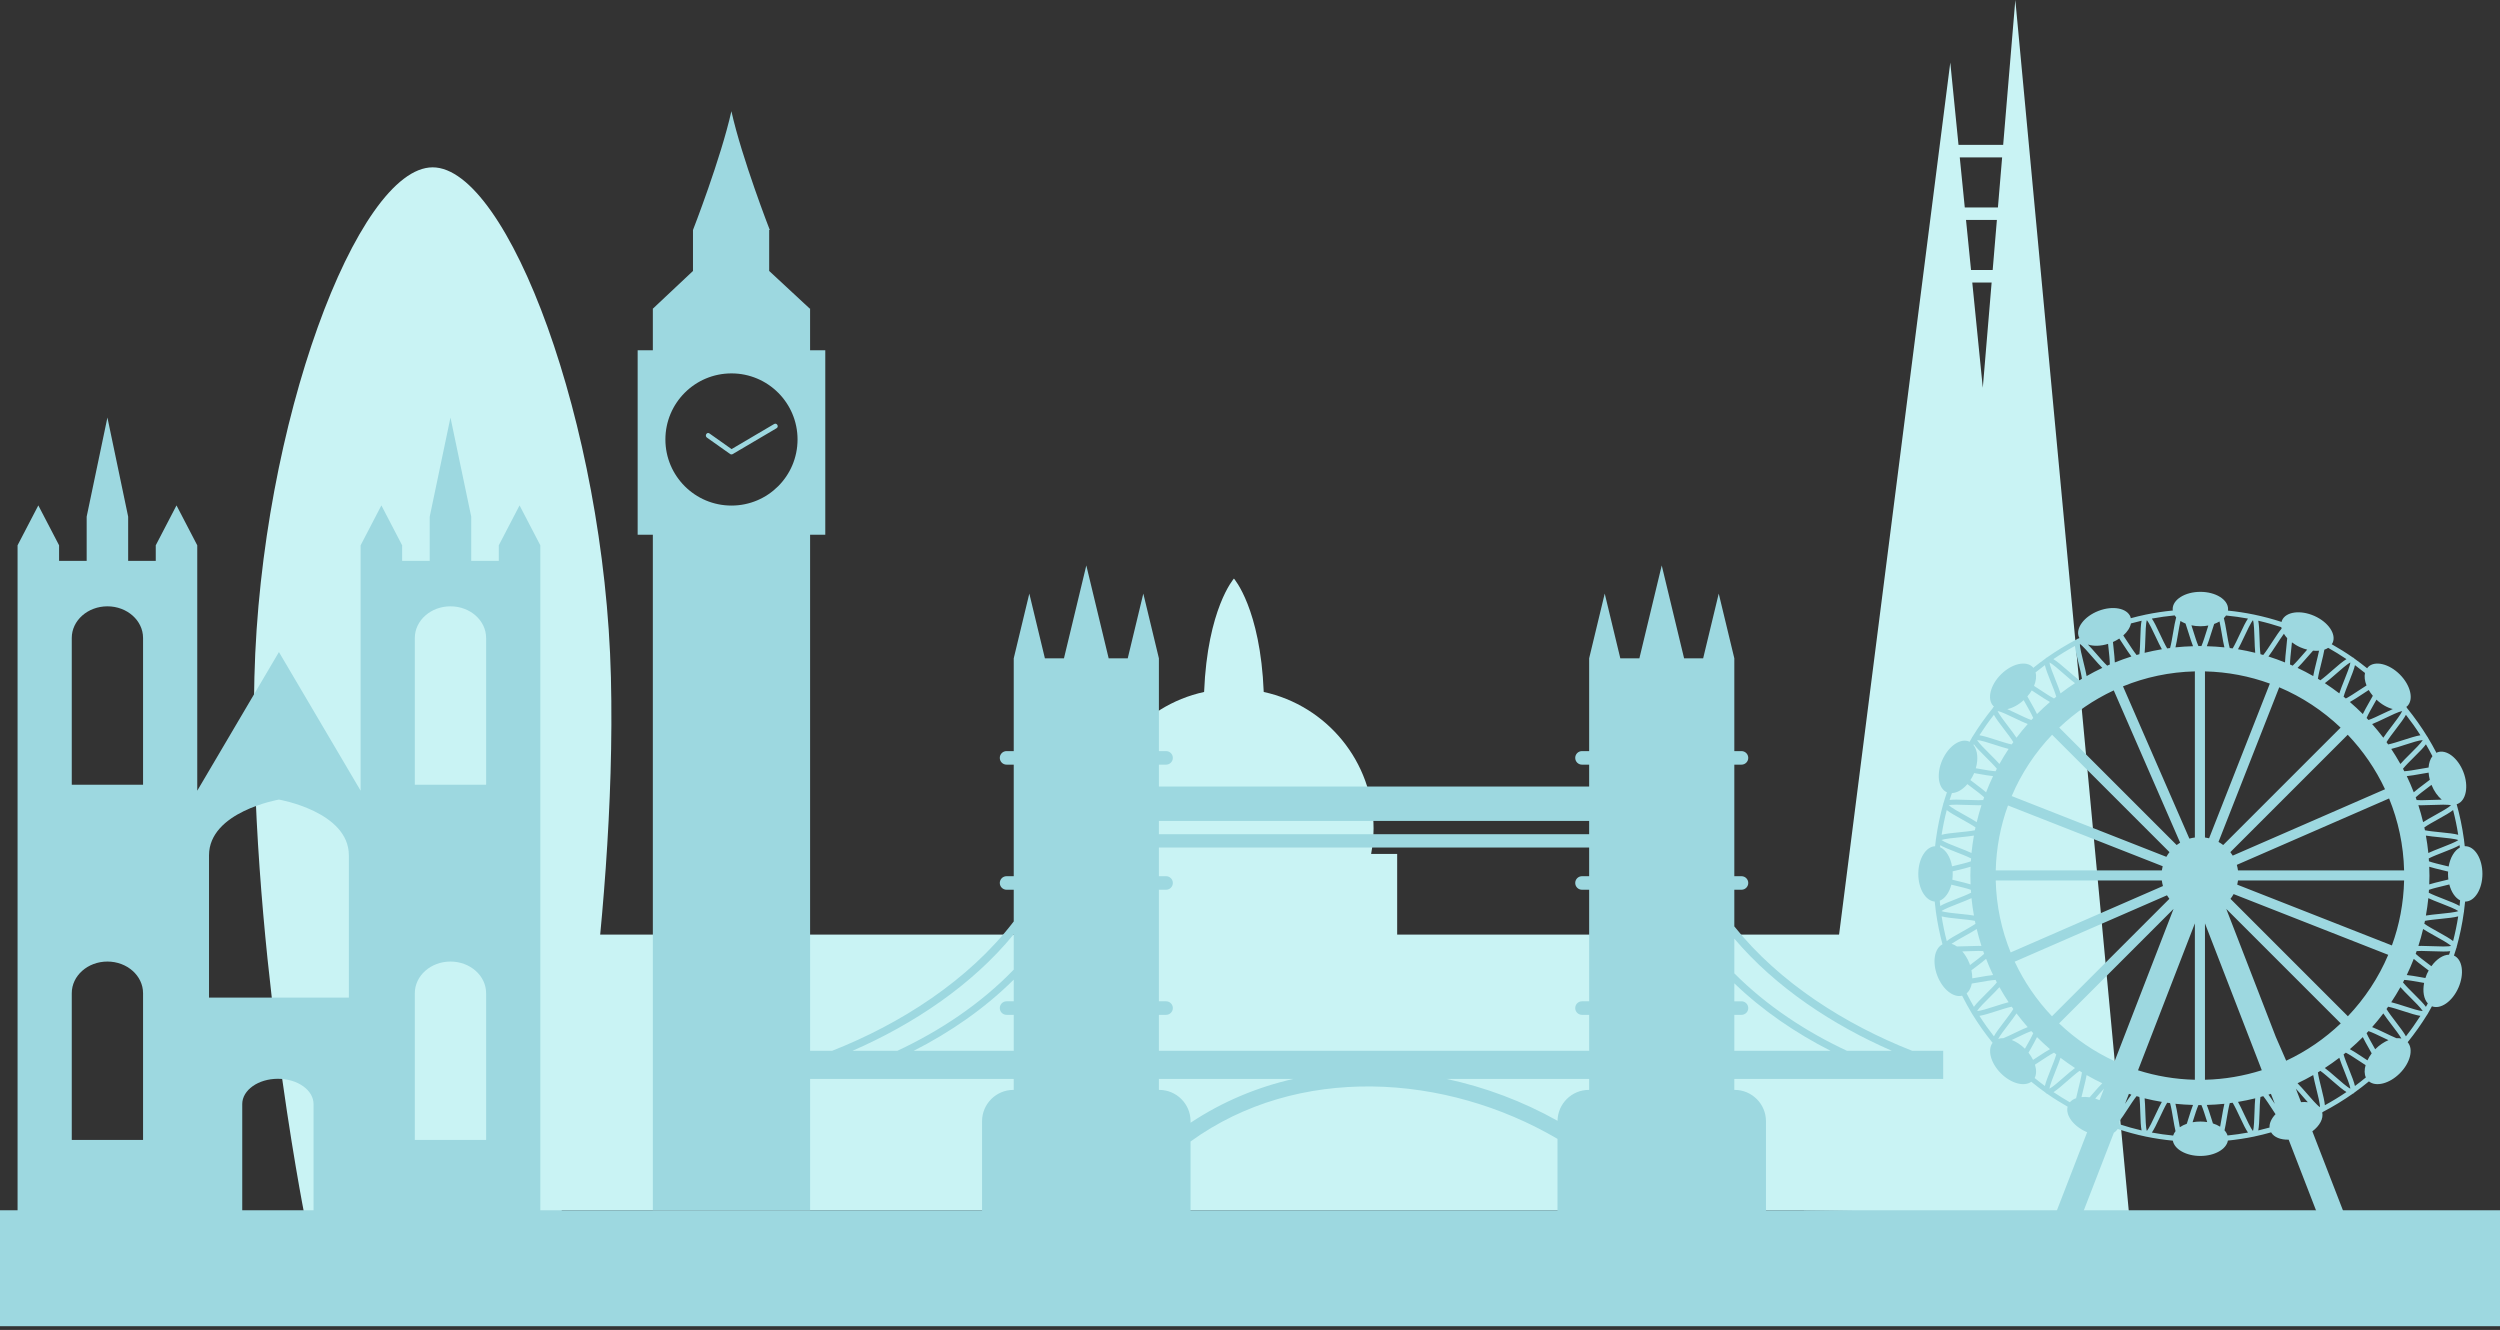
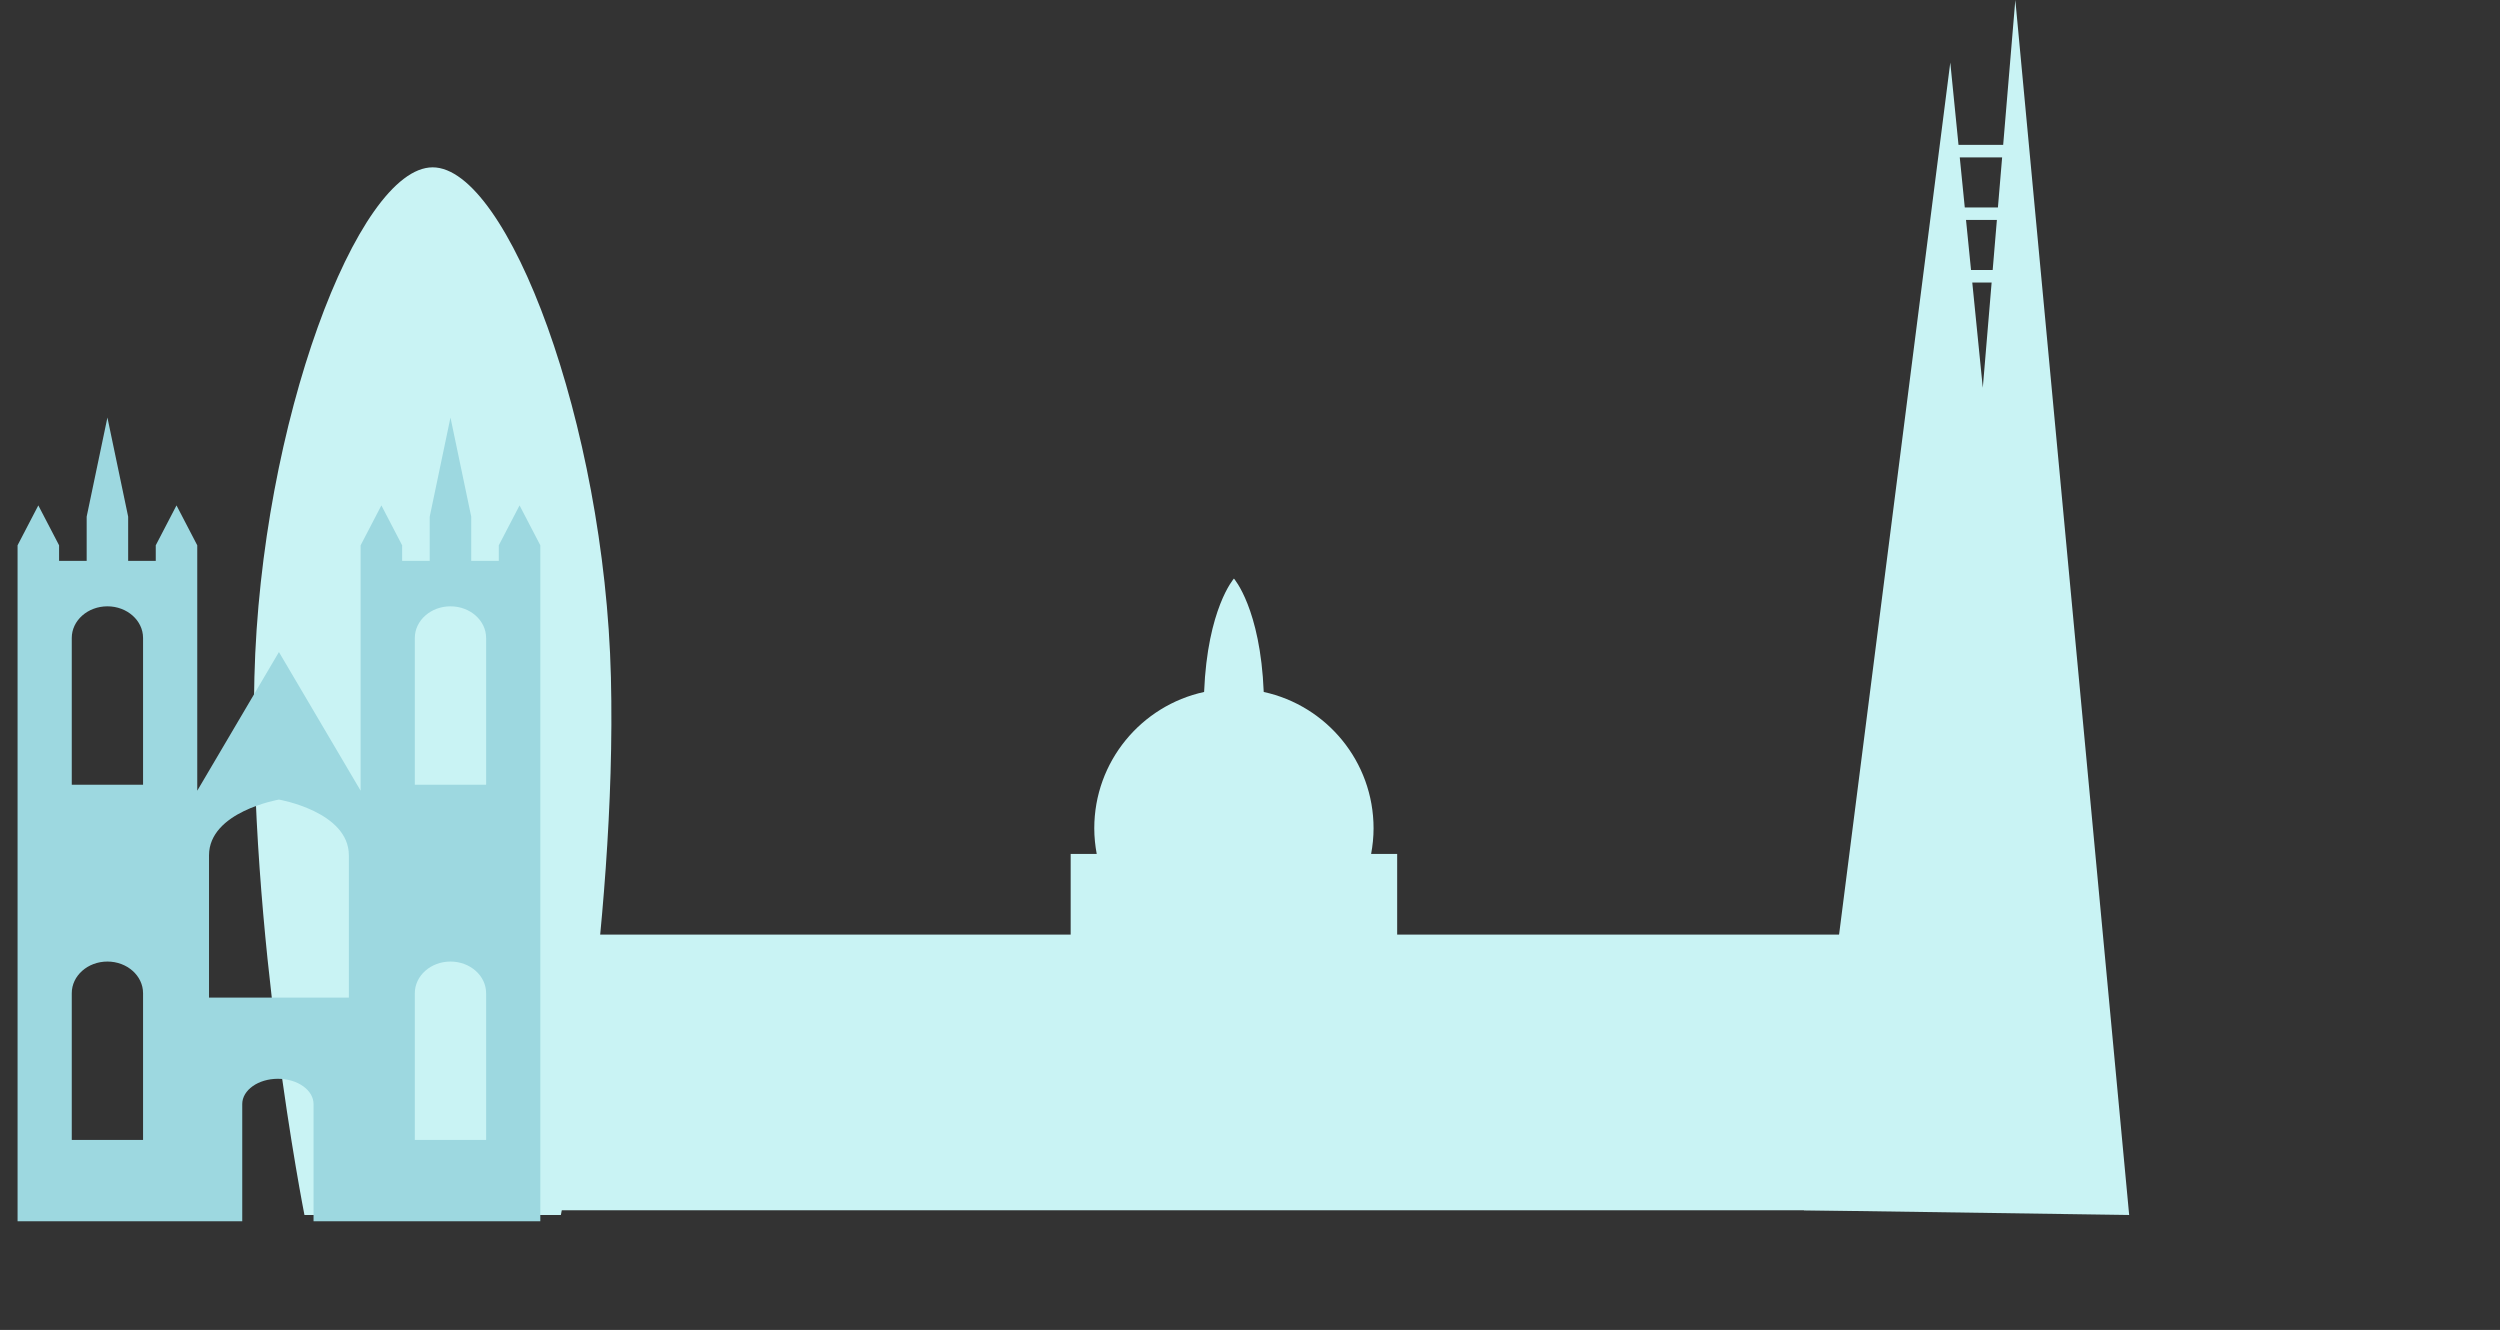
<svg xmlns="http://www.w3.org/2000/svg" width="438" height="233" viewBox="0 0 438 233" fill="none">
  <rect x="0" y="0" width="438" height="233" fill="#333333" stroke="none" />
  <path d="M244.783 163.747V149.605H240.221C240.49 148.152 240.649 146.657 240.649 145.127C240.649 133.408 232.406 123.625 221.404 121.233C220.816 106.616 216.189 101.372 216.183 101.365C216.174 101.373 211.549 106.616 210.96 121.233C199.96 123.627 191.717 133.409 191.717 145.127C191.717 146.658 191.876 148.153 192.145 149.605H187.581V163.747H95.576V212.039H336.789V163.747H244.783Z" fill="#C9F3F4" />
  <path d="M107.033 118.626C105.936 74.247 88.952 29.32 75.803 29.318H75.802C62.652 29.32 45.669 74.247 44.573 118.626C43.477 163.006 53.339 212.866 53.339 212.866H75.802H75.803H98.266C98.266 212.866 108.128 163.006 107.033 118.626Z" fill="#C9F3F4" />
  <path d="M353.084 -0L350.956 25.386H343.13L341.69 10.957L316.047 212.039L373.029 212.865L353.084 -0ZM344.446 38.536H349.854L349.118 47.302H345.323L344.446 38.536ZM350.773 27.578L350.036 36.343H344.228L343.35 27.578H350.773ZM345.542 49.495H348.934L347.386 67.94L345.542 49.495Z" fill="#C9F3F4" />
-   <path d="M340.448 189.027V184.095H334.999C323.39 179.528 311.737 172.2 303.853 162.303V155.883H305.108C305.763 155.883 306.295 155.353 306.295 154.697C306.295 154.04 305.763 153.51 305.108 153.51H303.853V133.967H305.108C305.763 133.967 306.295 133.436 306.295 132.781C306.295 132.124 305.763 131.593 305.108 131.593H303.853V115.338L301.122 103.996L298.393 115.338H295.053L291.136 99.064L287.22 115.338H283.879L281.148 103.996L278.418 115.338V131.593H277.165C276.508 131.593 275.978 132.123 275.978 132.781C275.978 133.436 276.509 133.967 277.165 133.967H278.418V137.797H203.039V133.967H204.293C204.949 133.967 205.481 133.436 205.481 132.781C205.481 132.124 204.949 131.593 204.293 131.593H203.039V115.338L200.309 103.996L197.579 115.338H194.238L190.322 99.064L186.406 115.338H183.066L180.336 103.996L177.606 115.338V131.593H176.351C175.696 131.593 175.164 132.123 175.164 132.781C175.164 133.436 175.696 133.967 176.351 133.967H177.606V153.51H176.351C175.696 153.51 175.164 154.04 175.164 154.697C175.164 155.352 175.696 155.883 176.351 155.883H177.606V161.437C169.722 171.769 157.745 179.396 145.801 184.095H141.011V185.838C140.95 185.858 140.889 185.88 140.828 185.901C140.058 186.153 140.308 187.281 141.011 187.243V189.027H177.605V190.95H177.537C174.523 190.95 172.057 193.417 172.057 196.43V212.865H208.584V199.987C227.346 186.424 253.235 188.003 272.871 199.528V212.865H309.398V196.43C309.398 193.417 306.933 190.95 303.919 190.95H303.852V189.027H340.448ZM303.853 177.801H305.108C305.763 177.801 306.295 177.269 306.295 176.615C306.295 175.958 305.763 175.428 305.108 175.428H303.853V172.276C308.832 177.076 314.669 181.029 320.707 184.097H303.853V177.801ZM331.438 184.095H323.577C316.487 180.789 309.543 176.245 303.853 170.529V164.45C311.126 173.027 321.16 179.619 331.438 184.095ZM203.04 143.825H278.419V146.154H203.04V143.825ZM204.294 175.427H203.04V155.884H204.294C204.95 155.884 205.482 155.354 205.482 154.698C205.482 154.041 204.95 153.511 204.294 153.511H203.04V148.482H278.419V153.511H277.166C276.509 153.511 275.979 154.041 275.979 154.698C275.979 155.353 276.51 155.884 277.166 155.884H278.419V175.427H277.166C276.509 175.427 275.979 175.957 275.979 176.614C275.979 177.269 276.51 177.8 277.166 177.8H278.419V184.095H203.04V177.8H204.294C204.95 177.8 205.482 177.268 205.482 176.614C205.482 175.958 204.95 175.427 204.294 175.427ZM177.606 163.688V169.877C171.8 175.904 164.585 180.663 157.225 184.096H149.365C159.948 179.486 170.29 172.642 177.606 163.688ZM160.094 184.095C166.401 180.89 172.489 176.722 177.606 171.63V175.427H176.351C175.696 175.427 175.164 175.957 175.164 176.614C175.164 177.269 175.696 177.8 176.351 177.8H177.606V184.095H160.094ZM203.107 190.95H203.04V189.027H226.603C220.285 190.461 214.188 192.988 208.586 196.704V196.429C208.586 193.417 206.121 190.95 203.107 190.95ZM278.419 190.95H278.353C275.362 190.95 272.918 193.38 272.881 196.362C266.8 192.958 260.21 190.472 253.433 189.028H278.419V190.95Z" fill="#9DD8E0" />
-   <path d="M431.907 148.253C431.879 148.253 431.853 148.258 431.825 148.259C431.782 147.877 431.741 147.495 431.689 147.117C431.688 147.093 431.698 147.07 431.695 147.045C431.69 147.023 431.677 147.006 431.671 146.983C431.386 144.907 430.961 142.875 430.409 140.894V140.891C430.448 140.878 430.488 140.88 430.526 140.865C432.079 140.263 432.55 137.749 431.584 135.25C430.614 132.75 428.571 131.213 427.018 131.815C426.962 131.836 426.919 131.877 426.869 131.903C426.393 130.988 425.89 130.09 425.358 129.212C425.344 129.186 425.344 129.159 425.33 129.133C425.317 129.113 425.293 129.108 425.28 129.089C424.202 127.331 423.008 125.653 421.716 124.057C421.695 124.015 421.684 123.969 421.651 123.93C421.631 123.906 421.599 123.881 421.57 123.857C421.628 123.812 421.696 123.78 421.75 123.728C422.927 122.552 422.343 120.061 420.449 118.166C418.553 116.271 416.063 115.688 414.886 116.866C414.82 116.931 414.78 117.014 414.726 117.088C413.99 116.495 413.241 115.919 412.469 115.369C412.436 115.33 412.407 115.284 412.363 115.254C412.323 115.226 412.276 115.218 412.233 115.201C411.038 114.361 409.792 113.597 408.52 112.87C408.574 112.785 408.643 112.712 408.683 112.619C409.355 111.096 407.913 108.984 405.461 107.902C403.01 106.819 400.476 107.176 399.803 108.699C399.767 108.783 399.761 108.875 399.735 108.962C398.176 108.456 396.583 108.025 394.957 107.687C394.946 107.685 394.937 107.676 394.927 107.675L394.879 107.67C393.392 107.362 391.875 107.135 390.338 106.977C390.351 106.887 390.359 106.799 390.359 106.707C390.359 105.042 388.187 103.692 385.505 103.692C382.825 103.692 380.652 105.042 380.652 106.707C380.652 106.792 380.661 106.876 380.673 106.961C379.081 107.118 377.511 107.353 375.973 107.67L375.926 107.675C375.915 107.676 375.909 107.685 375.898 107.687C375.024 107.868 374.166 108.08 373.311 108.311C373.292 108.237 373.292 108.16 373.264 108.087C372.663 106.535 370.147 106.063 367.65 107.031C365.15 107.999 363.612 110.042 364.213 111.594C364.238 111.661 364.287 111.715 364.32 111.779C364.24 111.819 364.155 111.853 364.075 111.895C364.029 111.907 363.981 111.911 363.937 111.933C363.898 111.955 363.871 111.989 363.837 112.016C362.025 112.965 360.285 114.029 358.621 115.2C358.579 115.218 358.532 115.224 358.493 115.251C358.448 115.283 358.421 115.328 358.387 115.367C357.65 115.893 356.934 116.445 356.229 117.01C356.191 116.964 356.167 116.907 356.124 116.865C354.947 115.687 352.456 116.271 350.561 118.165C348.666 120.06 348.083 122.551 349.26 123.727C349.286 123.753 349.324 123.766 349.35 123.791C349.342 123.8 349.333 123.808 349.327 123.817C349.276 123.854 349.233 123.891 349.203 123.928C349.173 123.968 349.161 124.014 349.139 124.056C347.845 125.652 346.652 127.331 345.574 129.09C345.56 129.108 345.537 129.114 345.523 129.133C345.508 129.158 345.508 129.184 345.498 129.21C345.347 129.456 345.219 129.716 345.073 129.967C345.051 129.956 345.036 129.938 345.014 129.928C343.491 129.256 341.379 130.699 340.297 133.152C339.214 135.603 339.57 138.137 341.093 138.809C341.096 138.81 341.099 138.81 341.102 138.811C340.897 139.433 340.684 140.051 340.504 140.684C340.485 140.722 340.462 140.758 340.45 140.801C340.441 140.831 340.449 140.863 340.444 140.893C339.892 142.874 339.467 144.906 339.181 146.983C339.175 147.005 339.161 147.023 339.158 147.046C339.155 147.071 339.164 147.093 339.163 147.119C339.111 147.498 339.069 147.879 339.027 148.261C337.396 148.325 336.086 150.469 336.086 153.108C336.086 155.711 337.362 157.832 338.96 157.951C339.019 158.532 339.084 159.111 339.162 159.687C339.163 159.71 339.154 159.733 339.157 159.758C339.16 159.781 339.174 159.799 339.18 159.82C339.444 161.735 339.832 163.609 340.321 165.443C338.906 166.159 338.493 168.559 339.426 170.963C340.349 173.347 342.246 174.834 343.766 174.447C344.307 175.517 344.873 176.572 345.493 177.592C345.505 177.616 345.506 177.646 345.52 177.67C345.533 177.691 345.558 177.696 345.571 177.714C346.639 179.458 347.823 181.122 349.102 182.704C348.169 183.947 348.769 186.258 350.56 188.051C352.343 189.831 354.636 190.433 355.885 189.523C356.696 190.185 357.527 190.824 358.381 191.436C358.418 191.475 358.445 191.522 358.49 191.554C358.546 191.592 358.607 191.621 358.672 191.642C359.824 192.449 361.026 193.187 362.248 193.891C361.857 195.382 363.246 197.299 365.546 198.315C365.587 198.333 365.628 198.342 365.669 198.361C363.802 203.182 361.937 208.003 360.072 212.823C359.04 215.484 363.315 216.626 364.333 213.998C366.339 208.816 368.345 203.633 370.349 198.451C370.63 198.281 370.848 198.055 371.022 197.799C372.611 198.32 374.234 198.772 375.896 199.118C375.907 199.12 375.914 199.129 375.924 199.131L375.974 199.136C377.516 199.456 379.088 199.688 380.682 199.846C380.953 201.353 383.006 202.523 385.503 202.523C388.008 202.523 390.07 201.344 390.328 199.829C391.868 199.672 393.386 199.443 394.876 199.135L394.924 199.13C394.934 199.128 394.944 199.119 394.954 199.116C395.949 198.909 396.928 198.66 397.899 198.388C398.405 199.254 399.566 199.707 400.973 199.669C402.821 204.445 404.67 209.221 406.517 213.996C407.534 216.624 411.808 215.482 410.779 212.821C408.893 207.95 407.008 203.078 405.124 198.207C406.416 197.236 407.102 195.97 406.852 194.883C406.873 194.879 406.895 194.878 406.914 194.867C406.953 194.849 406.981 194.812 407.016 194.783C408.825 193.836 410.564 192.773 412.225 191.605C412.27 191.587 412.319 191.58 412.358 191.551C412.403 191.52 412.431 191.472 412.465 191.434C413.346 190.805 414.201 190.143 415.036 189.458C416.263 190.459 418.624 189.868 420.446 188.048C422.289 186.204 422.876 183.808 421.826 182.594C423.074 181.041 424.232 179.415 425.277 177.711C425.29 177.693 425.315 177.687 425.326 177.668C425.341 177.644 425.342 177.615 425.354 177.59C425.608 177.171 425.835 176.732 426.076 176.303C427.592 176.892 429.647 175.468 430.712 173.059C431.79 170.619 431.439 168.101 429.934 167.415C430.07 166.981 430.222 166.554 430.348 166.115C430.365 166.077 430.389 166.042 430.4 166C430.409 165.968 430.403 165.938 430.407 165.908C430.958 163.927 431.383 161.896 431.669 159.818C431.676 159.797 431.689 159.779 431.693 159.755C431.696 159.731 431.686 159.707 431.687 159.683C431.764 159.11 431.829 158.535 431.887 157.956C431.893 157.956 431.898 157.957 431.905 157.957C433.569 157.957 434.92 155.784 434.92 153.104C434.921 150.426 433.57 148.253 431.907 148.253ZM425.602 151.853C426.206 152.045 426.995 152.238 427.978 152.474C428.261 152.541 428.58 152.618 428.905 152.699C428.898 152.832 428.892 152.968 428.892 153.105C428.892 153.441 428.913 153.771 428.954 154.088C428.614 154.173 428.275 154.254 427.978 154.326C426.995 154.561 426.206 154.756 425.602 154.947C425.622 154.433 425.641 153.918 425.641 153.399C425.641 152.881 425.622 152.368 425.602 151.853ZM430.958 148.5C430.01 149.008 429.272 150.252 429.004 151.813C428.745 151.749 428.477 151.684 428.184 151.614C427.36 151.417 426.25 151.151 425.555 150.906C425.545 150.734 425.531 150.565 425.518 150.395C426.178 150.053 427.262 149.632 428.064 149.32C429.371 148.813 430.318 148.434 430.919 148.077C430.936 148.218 430.943 148.361 430.958 148.5ZM427.746 148.497C426.788 148.868 426.024 149.171 425.444 149.446C425.343 148.416 425.196 147.401 425.018 146.396C425.646 146.504 426.455 146.591 427.466 146.691C428.558 146.8 430.144 146.957 430.699 147.179C430.226 147.535 428.757 148.104 427.746 148.497ZM430.678 146.255C429.996 146.066 428.969 145.953 427.553 145.81C426.711 145.726 425.574 145.614 424.852 145.465C424.818 145.296 424.78 145.129 424.742 144.962C425.35 144.533 426.362 143.97 427.113 143.554C428.345 142.87 429.234 142.363 429.782 141.923C430.149 143.342 430.449 144.787 430.678 146.255ZM425.49 135.363C425.522 135.772 425.591 136.191 425.704 136.621C425.409 136.848 425.113 137.07 424.854 137.267C424.028 137.886 423.374 138.385 422.889 138.809C422.515 137.848 422.113 136.9 421.667 135.978C422.366 135.907 423.218 135.757 424.111 135.598C424.577 135.515 425.044 135.434 425.49 135.363ZM427.79 140.1C427.268 140.106 426.708 140.124 426.138 140.147C425.48 140.171 424.82 140.198 424.244 140.198C423.877 140.198 423.608 140.185 423.395 140.169C423.339 140.01 423.289 139.847 423.232 139.689C423.776 139.183 424.699 138.487 425.385 137.972C425.604 137.807 425.803 137.656 425.998 137.507C426.433 138.598 427.076 139.488 427.79 140.1ZM422.889 167.993C423.373 168.416 424.027 168.916 424.852 169.536C425.055 169.688 425.279 169.856 425.506 170.03C425.399 170.225 425.29 170.416 425.197 170.626C425.091 170.866 425.009 171.108 424.93 171.348C424.659 171.301 424.385 171.253 424.11 171.204C423.216 171.045 422.363 170.895 421.666 170.824C422.112 169.902 422.514 168.953 422.889 167.993ZM425.979 169.28C425.788 169.134 425.596 168.989 425.382 168.829C424.697 168.313 423.775 167.618 423.231 167.112C423.289 166.954 423.338 166.792 423.394 166.633C423.606 166.617 423.875 166.605 424.242 166.605C424.819 166.605 425.477 166.63 426.135 166.656C426.807 166.681 427.479 166.707 428.07 166.707C428.54 166.707 428.941 166.69 429.278 166.647C429.216 166.854 429.139 167.056 429.076 167.261C428.03 167.277 426.873 168.034 425.979 169.28ZM428.071 165.823C427.49 165.823 426.829 165.797 426.171 165.772C425.499 165.747 424.83 165.72 424.242 165.72C424.049 165.72 423.87 165.723 423.7 165.731C424.014 164.757 424.289 163.766 424.529 162.763C425.067 163.115 425.784 163.52 426.684 164.02C427.632 164.546 429.005 165.309 429.431 165.729C429.236 165.774 428.846 165.823 428.071 165.823ZM423.7 141.072C423.871 141.078 424.049 141.082 424.243 141.082C424.83 141.082 425.499 141.056 426.173 141.03C426.831 141.006 427.492 140.979 428.072 140.979C428.847 140.979 429.237 141.028 429.432 141.073C429.006 141.494 427.632 142.255 426.685 142.782C425.785 143.282 425.068 143.687 424.53 144.04C424.289 143.036 424.015 142.046 423.7 141.072ZM426.161 132.484C425.774 132.979 425.545 133.669 425.485 134.469C425.003 134.542 424.49 134.632 423.955 134.728C422.951 134.906 421.935 135.081 421.228 135.121C421.154 134.974 421.08 134.829 421.003 134.683C421.471 134.107 422.295 133.288 422.905 132.681C423.897 131.699 424.613 130.972 425.023 130.404C425.421 131.085 425.798 131.78 426.161 132.484ZM414.777 185.77C414.446 185.556 414.114 185.338 413.814 185.138C412.957 184.571 412.263 184.123 411.695 183.814C412.478 183.135 413.24 182.433 413.966 181.7C414.241 182.279 414.643 182.996 415.151 183.891C415.265 184.091 415.391 184.315 415.52 184.544C415.213 184.943 414.974 185.358 414.777 185.77ZM415.919 183.453C415.492 182.702 414.918 181.69 414.625 181.011C414.738 180.891 414.856 180.774 414.967 180.651C415.649 180.889 416.642 181.365 417.488 181.775C417.839 181.942 418.158 182.094 418.459 182.235C417.685 182.554 416.893 183.077 416.184 183.785C416.167 183.802 416.154 183.821 416.136 183.838C416.064 183.711 415.997 183.591 415.919 183.453ZM419.861 181.894C419.247 181.64 418.516 181.288 417.87 180.977C416.941 180.53 416.193 180.182 415.595 179.949C416.278 179.174 416.937 178.377 417.559 177.551C417.911 178.087 418.404 178.744 419.028 179.561C419.594 180.302 420.373 181.323 420.727 181.951C420.457 181.89 420.168 181.874 419.861 181.894ZM411.348 178.047L390.78 157.478C390.98 157.214 391.167 156.938 391.33 156.644L418.418 167.285C416.723 171.298 414.308 174.936 411.348 178.047ZM403.146 193.095C402.844 192.313 402.539 191.529 402.237 190.747C402.676 191.214 403.153 191.764 403.539 192.212C403.829 192.547 404.085 192.836 404.326 193.106C403.952 193.065 403.56 193.055 403.146 193.095ZM404.209 191.633C403.518 190.834 402.974 190.228 402.528 189.787C403.464 189.345 404.379 188.866 405.274 188.354C405.384 188.986 405.577 189.784 405.825 190.782C406.091 191.844 406.475 193.384 406.454 193.981C405.957 193.653 404.921 192.457 404.209 191.633ZM400.541 185.838L398.719 181.657C395.827 174.186 392.935 166.716 390.044 159.244L410.099 179.297C407.303 181.964 404.08 184.183 400.541 185.838ZM398.547 193.399C398.107 192.728 397.744 192.193 397.434 191.784C397.579 191.737 397.72 191.684 397.865 191.637C398.093 192.226 398.32 192.813 398.547 193.399ZM389.252 195.796C389.171 196.279 389.072 196.856 388.967 197.399C388.6 197.166 388.174 196.973 387.704 196.824C387.605 196.521 387.512 196.223 387.429 195.955C387.122 194.97 386.87 194.185 386.634 193.586C387.669 193.556 388.696 193.494 389.711 193.386C389.561 194.002 389.42 194.8 389.252 195.796ZM381.903 197.492C381.789 196.923 381.685 196.308 381.599 195.796C381.43 194.8 381.29 194.001 381.135 193.385C382.151 193.493 383.18 193.556 384.216 193.586C383.979 194.185 383.727 194.97 383.421 195.955C383.332 196.238 383.232 196.557 383.129 196.88C382.667 197.042 382.255 197.25 381.903 197.492ZM370.484 185.918C366.878 184.252 363.594 182.006 360.754 179.297L380.806 159.244C377.366 168.136 373.924 177.026 370.484 185.918ZM373.417 191.784C373.106 192.19 372.743 192.726 372.306 193.395C372.533 192.81 372.759 192.223 372.986 191.637C373.13 191.685 373.272 191.737 373.417 191.784ZM366.106 192.248C365.603 192.172 365.127 192.164 364.679 192.209C364.792 191.718 364.918 191.21 365.025 190.781C365.274 189.784 365.468 188.986 365.576 188.353C366.47 188.865 367.385 189.344 368.322 189.786C367.875 190.227 367.331 190.833 366.641 191.633C366.475 191.822 366.292 192.034 366.106 192.248ZM367.085 192.468C367.161 192.38 367.228 192.305 367.309 192.212C367.697 191.763 368.177 191.211 368.617 190.744C368.358 191.411 368.098 192.079 367.841 192.746C367.589 192.641 367.336 192.543 367.085 192.468ZM351.009 181.882C350.676 181.871 350.371 181.926 350.087 182.018C350.419 181.397 351.236 180.327 351.822 179.56C352.445 178.744 352.94 178.088 353.292 177.55C353.912 178.376 354.572 179.173 355.255 179.948C354.655 180.18 353.911 180.528 352.98 180.976C352.344 181.283 351.624 181.628 351.009 181.882ZM352.457 182.204C352.738 182.073 353.039 181.928 353.364 181.771C354.207 181.366 355.193 180.892 355.889 180.654C355.998 180.774 356.114 180.889 356.225 181.009C355.932 181.687 355.358 182.701 354.93 183.45C354.873 183.553 354.825 183.639 354.769 183.736C354.046 183.027 353.242 182.51 352.457 182.204ZM355.392 184.43C355.499 184.242 355.604 184.057 355.7 183.889C356.208 182.996 356.608 182.278 356.882 181.699C357.612 182.435 358.374 183.135 359.156 183.813C358.587 184.124 357.893 184.572 357.035 185.139C356.77 185.314 356.483 185.504 356.192 185.693C355.983 185.266 355.722 184.841 355.392 184.43ZM352.975 168.485L379.652 156.856C379.781 157.071 379.922 157.278 380.074 157.477L359.505 178.046C356.842 175.249 354.627 172.025 352.975 168.485ZM355.965 120.961C356.332 121.196 356.704 121.441 357.036 121.662C357.894 122.229 358.589 122.677 359.156 122.989C358.374 123.666 357.612 124.367 356.884 125.102C356.609 124.522 356.21 123.806 355.7 122.911C355.546 122.636 355.369 122.324 355.193 122.008C355.487 121.667 355.753 121.319 355.965 120.961ZM354.549 122.668C354.67 122.885 354.795 123.106 354.932 123.347C355.359 124.098 355.933 125.111 356.226 125.79C356.113 125.911 355.997 126.028 355.885 126.149C355.203 125.913 354.21 125.435 353.363 125.027C352.715 124.717 352.161 124.452 351.68 124.241C352.618 124.043 353.635 123.499 354.549 122.668ZM355.257 126.851C354.575 127.626 353.915 128.423 353.292 129.249C352.94 128.712 352.446 128.055 351.823 127.239C351.163 126.374 350.206 125.123 349.983 124.567C350.593 124.674 351.906 125.306 352.98 125.823C353.911 126.271 354.657 126.621 355.257 126.851ZM359.528 128.728L380.094 149.295C379.893 149.555 379.709 149.829 379.548 150.117L352.451 139.473C354.151 135.463 356.566 131.834 359.528 128.728ZM369.334 112.805C369.362 113.082 369.392 113.372 369.426 113.686C369.519 114.533 369.64 115.678 369.642 116.416C369.486 116.482 369.334 116.557 369.18 116.626C368.636 116.121 367.875 115.241 367.312 114.59C366.702 113.884 366.214 113.342 365.799 112.922C366.765 113.238 368.03 113.213 369.334 112.805ZM371.301 111.872C371.552 112.247 371.802 112.632 372.017 112.963C372.593 113.851 373.041 114.522 373.417 115.017C372.432 115.326 371.468 115.681 370.516 116.062C370.495 115.423 370.413 114.609 370.304 113.591C370.269 113.254 370.227 112.869 370.189 112.481C370.59 112.302 370.962 112.099 371.301 111.872ZM381.6 111.006C381.712 110.336 381.857 109.478 382.013 108.794C382.281 108.967 382.58 109.118 382.905 109.247C383.09 109.784 383.271 110.364 383.423 110.846C383.729 111.831 383.981 112.617 384.217 113.217C383.183 113.247 382.156 113.309 381.141 113.417C381.291 112.799 381.431 112.001 381.6 111.006ZM388.857 108.879C389.007 109.548 389.143 110.361 389.253 111.005C389.42 112.001 389.561 112.8 389.716 113.417C388.7 113.309 387.671 113.247 386.636 113.217C386.872 112.618 387.124 111.833 387.43 110.847C387.575 110.386 387.749 109.833 387.924 109.316C388.263 109.192 388.576 109.046 388.857 108.879ZM419.219 124.223C418.727 124.437 418.157 124.706 417.489 125.028C416.646 125.435 415.657 125.909 414.964 126.146C414.855 126.026 414.739 125.91 414.627 125.793C414.921 125.113 415.495 124.099 415.921 123.35C416.077 123.074 416.221 122.821 416.357 122.578C417.261 123.429 418.276 123.999 419.219 124.223ZM417.872 125.825C418.929 125.316 420.221 124.695 420.866 124.575C420.638 125.135 419.687 126.381 419.03 127.24C418.404 128.057 417.91 128.714 417.559 129.25C416.938 128.424 416.279 127.628 415.596 126.854C416.195 126.622 416.941 126.274 417.872 125.825ZM415.72 121.901C415.526 122.255 415.326 122.607 415.152 122.913C414.645 123.807 414.243 124.524 413.968 125.103C413.241 124.368 412.479 123.667 411.696 122.99C412.266 122.677 412.959 122.23 413.816 121.663C414.183 121.42 414.598 121.147 415 120.891C415.198 121.235 415.444 121.572 415.72 121.901ZM417.857 138.273L391.175 149.905C391.047 149.693 390.907 149.489 390.756 149.294L411.323 128.727C413.985 131.52 416.203 134.739 417.857 138.273ZM418.567 139.892C420.165 143.797 421.088 148.045 421.199 152.492H392.094C392.048 152.161 391.983 151.836 391.89 151.522L418.567 139.892ZM389.503 148.048C389.241 147.849 388.97 147.665 388.681 147.505L399.322 120.413C403.332 122.108 406.963 124.521 410.072 127.48L389.503 148.048ZM405.277 118.447C404.381 117.936 403.467 117.455 402.529 117.013C402.976 116.572 403.52 115.967 404.211 115.168C404.52 114.812 404.885 114.389 405.244 113.996C405.611 114.031 405.964 114.035 406.298 114.004C406.167 114.657 405.978 115.415 405.827 116.022C405.579 117.019 405.386 117.816 405.277 118.447ZM403.026 113.413C403.426 113.589 403.824 113.714 404.22 113.815C404.012 114.051 403.787 114.307 403.542 114.591C402.978 115.243 402.218 116.121 401.674 116.626C401.52 116.558 401.368 116.484 401.211 116.417C401.213 115.678 401.336 114.534 401.427 113.687C401.473 113.267 401.511 112.891 401.545 112.538C401.981 112.868 402.474 113.169 403.026 113.413ZM400.72 111.809C400.676 112.405 400.607 113.058 400.548 113.592C400.438 114.609 400.356 115.423 400.335 116.062C399.383 115.681 398.419 115.325 397.434 115.016C397.809 114.521 398.258 113.85 398.834 112.962C399.219 112.368 399.715 111.606 400.139 111.035C400.301 111.299 400.488 111.56 400.72 111.809ZM397.679 119.765L387.033 146.866C386.797 146.807 386.557 146.761 386.31 146.729V117.627C390.294 117.724 394.118 118.464 397.679 119.765ZM386.586 110.583C386.33 111.404 385.984 112.508 385.689 113.192C385.601 113.191 385.513 113.185 385.426 113.185C385.338 113.185 385.249 113.191 385.162 113.192C384.865 112.508 384.52 111.404 384.265 110.583C384.148 110.21 384.04 109.871 383.938 109.555C384.43 109.659 384.955 109.718 385.503 109.718C385.99 109.718 386.459 109.673 386.9 109.59C386.802 109.896 386.697 110.224 386.586 110.583ZM384.541 117.627V146.729C384.212 146.772 383.891 146.838 383.579 146.927L371.948 120.247C375.853 118.654 380.097 117.736 384.541 117.627ZM366.642 115.167C367.332 115.967 367.876 116.573 368.323 117.014C367.385 117.456 366.472 117.936 365.577 118.447C365.468 117.816 365.275 117.018 365.027 116.022C364.762 114.96 364.377 113.419 364.398 112.823C364.894 113.148 365.928 114.344 366.642 115.167ZM370.329 120.955L381.959 147.633C381.747 147.76 381.544 147.898 381.348 148.047L360.779 127.478C363.574 124.82 366.792 122.607 370.329 120.955ZM378.9 151.761C378.84 152 378.793 152.243 378.758 152.491H349.653C349.752 148.505 350.496 144.677 351.8 141.116L378.9 151.761ZM378.751 154.259C378.794 154.593 378.859 154.918 378.95 155.234L352.268 166.866C350.675 162.957 349.757 158.708 349.653 154.259H378.751ZM384.541 161.777V189.175C381.079 189.09 377.736 188.518 374.581 187.516C377.902 178.937 381.221 170.357 384.541 161.777ZM385.504 196.494C385.03 196.494 384.574 196.538 384.14 196.617C384.183 196.482 384.221 196.361 384.266 196.217C384.521 195.398 384.866 194.293 385.163 193.609C385.25 193.609 385.339 193.615 385.427 193.615C385.514 193.615 385.601 193.609 385.69 193.609C385.985 194.293 386.33 195.398 386.587 196.217C386.628 196.351 386.665 196.463 386.704 196.59C386.318 196.53 385.919 196.494 385.504 196.494ZM386.31 189.175V161.777C389.629 170.353 392.948 178.929 396.266 187.504C393.112 188.508 389.773 189.09 386.31 189.175ZM391.962 154.993C392.023 154.753 392.068 154.509 392.1 154.259H421.2C421.104 158.245 420.365 162.075 419.063 165.64L391.962 154.993ZM422.283 132.055C421.552 132.781 420.973 133.364 420.552 133.849C420.047 132.95 419.513 132.07 418.945 131.213C419.631 131.048 420.462 130.779 421.325 130.498C422.504 130.117 423.835 129.688 424.467 129.661C424.171 130.183 423.054 131.29 422.283 132.055ZM424.058 128.82C423.287 128.938 422.199 129.287 421.052 129.657C420.124 129.957 419.105 130.287 418.403 130.426C418.309 130.292 418.214 130.157 418.118 130.023C418.501 129.39 419.207 128.463 419.732 127.777C420.577 126.672 421.189 125.856 421.519 125.235C422.42 126.389 423.268 127.584 424.058 128.82ZM412.589 116.535C413.186 116.977 413.769 117.432 414.345 117.901C414.206 118.544 414.301 119.307 414.614 120.093C414.228 120.336 413.809 120.609 413.329 120.926C412.579 121.423 411.639 122.043 410.99 122.376C410.861 122.269 410.725 122.172 410.596 122.067C410.794 121.354 411.224 120.276 411.546 119.476C412.066 118.176 412.436 117.222 412.589 116.535ZM410.724 119.15C410.341 120.105 410.041 120.87 409.848 121.481C409.026 120.851 408.181 120.255 407.312 119.69C407.837 119.301 408.468 118.764 409.235 118.09C410.056 117.37 411.247 116.324 411.782 116.07C411.722 116.661 411.132 118.133 410.724 119.15ZM408.651 117.425C408.005 117.992 407.133 118.758 406.527 119.184C406.383 119.096 406.241 119.006 406.096 118.918C406.199 118.186 406.477 117.065 406.685 116.235C406.93 115.246 407.122 114.456 407.228 113.825C407.476 113.743 407.697 113.633 407.898 113.502C408.991 114.122 410.063 114.774 411.099 115.477C410.486 115.848 409.691 116.511 408.651 117.425ZM399.676 109.874C399.689 109.959 399.719 110.042 399.742 110.126C399.318 110.63 398.807 111.381 398.093 112.483C397.624 113.204 396.99 114.179 396.521 114.754C396.359 114.707 396.196 114.66 396.034 114.615C395.933 113.883 395.898 112.735 395.873 111.882C395.829 110.47 395.786 109.443 395.649 108.751C397.015 109.063 398.358 109.443 399.676 109.874ZM394.988 111.91C395.018 112.926 395.049 113.739 395.115 114.373C394.121 114.126 393.115 113.919 392.095 113.749C392.404 113.202 392.758 112.468 393.205 111.514C393.666 110.529 394.335 109.102 394.724 108.653C394.907 109.222 394.955 110.813 394.988 111.91ZM393.844 108.376C393.462 108.931 393.021 109.821 392.405 111.139C392.04 111.917 391.549 112.964 391.163 113.601C390.995 113.578 390.823 113.558 390.654 113.537C390.456 112.827 390.265 111.696 390.123 110.86C389.941 109.78 389.789 108.934 389.62 108.295C389.766 108.15 389.894 107.998 389.999 107.837C391.296 107.965 392.581 108.14 393.844 108.376ZM380.998 107.818C381.075 107.941 381.163 108.056 381.265 108.169C381.083 108.822 380.922 109.702 380.728 110.86C380.585 111.696 380.396 112.826 380.197 113.536C380.027 113.558 379.858 113.577 379.689 113.6C379.304 112.962 378.811 111.915 378.447 111.138C377.828 109.821 377.389 108.93 377.006 108.376C378.318 108.131 379.65 107.949 380.998 107.818ZM375.864 111.91C375.897 110.813 375.944 109.223 376.128 108.654C376.517 109.103 377.184 110.529 377.647 111.513C378.093 112.467 378.448 113.201 378.761 113.748C377.74 113.918 376.731 114.126 375.738 114.373C375.803 113.739 375.832 112.925 375.864 111.91ZM374.98 111.883C374.954 112.735 374.919 113.884 374.82 114.616C374.655 114.661 374.494 114.708 374.329 114.755C373.86 114.179 373.228 113.205 372.758 112.483C372.473 112.042 372.227 111.672 371.998 111.334C372.722 110.686 373.202 109.949 373.34 109.227C373.956 109.058 374.577 108.896 375.204 108.753C375.065 109.443 375.022 110.471 374.98 111.883ZM363.535 113.165C363.59 113.868 363.827 114.867 364.169 116.235C364.376 117.064 364.655 118.185 364.755 118.918C364.611 119.006 364.469 119.095 364.327 119.183C363.719 118.757 362.847 117.991 362.201 117.423C361.159 116.509 360.365 115.847 359.751 115.476C360.973 114.648 362.235 113.876 363.535 113.165ZM361.618 118.087C362.384 118.762 363.016 119.299 363.541 119.688C362.671 120.253 361.825 120.849 361.005 121.48C360.811 120.868 360.512 120.102 360.129 119.148C359.723 118.132 359.133 116.661 359.073 116.068C359.61 116.323 360.799 117.368 361.618 118.087ZM358.266 116.533C358.418 117.221 358.787 118.175 359.308 119.476C359.628 120.275 360.058 121.352 360.259 122.066C360.128 122.171 359.993 122.269 359.863 122.375C359.213 122.042 358.274 121.42 357.523 120.924C357.093 120.639 356.716 120.395 356.364 120.17C356.719 119.314 356.81 118.486 356.631 117.802C357.168 117.369 357.71 116.944 358.266 116.533ZM349.335 125.234C349.665 125.854 350.275 126.671 351.122 127.776C351.646 128.462 352.353 129.388 352.735 130.022C352.639 130.155 352.543 130.29 352.449 130.425C351.748 130.286 350.73 129.957 349.799 129.656C348.653 129.285 347.566 128.937 346.795 128.818C347.585 127.582 348.432 126.387 349.335 125.234ZM349.527 130.498C350.39 130.777 351.223 131.046 351.908 131.212C351.339 132.069 350.804 132.949 350.301 133.848C349.88 133.363 349.3 132.781 348.568 132.054C347.797 131.289 346.681 130.182 346.383 129.66C347.017 129.685 348.349 130.116 349.527 130.498ZM347.945 132.681C348.556 133.288 349.381 134.108 349.847 134.684C349.771 134.828 349.697 134.975 349.623 135.121C348.917 135.081 347.9 134.907 346.894 134.727C346.646 134.683 346.405 134.64 346.164 134.598C346.634 132.962 346.464 131.424 345.755 130.535C345.779 130.491 345.802 130.448 345.827 130.404C346.24 130.972 346.956 131.699 347.945 132.681ZM345.545 171.408C345.549 170.959 345.495 170.481 345.394 169.992C345.605 169.832 345.812 169.676 345.999 169.536C346.823 168.915 347.477 168.415 347.963 167.992C348.338 168.952 348.739 169.9 349.185 170.824C348.486 170.894 347.634 171.045 346.742 171.203C346.336 171.275 345.934 171.344 345.545 171.408ZM344.684 137.378C344.925 137.563 345.187 137.761 345.468 137.972C346.154 138.485 347.077 139.181 347.621 139.687C347.562 139.845 347.514 140.007 347.458 140.167C347.245 140.182 346.976 140.195 346.61 140.195C346.033 140.195 345.374 140.169 344.714 140.144C344.043 140.117 343.371 140.093 342.781 140.093C342.309 140.093 341.91 140.108 341.572 140.152C341.696 139.746 341.837 139.349 341.972 138.948C342.875 138.919 343.859 138.344 344.684 137.378ZM342.78 140.978C343.359 140.978 344.021 141.004 344.68 141.029C345.351 141.056 346.022 141.08 346.61 141.08C346.803 141.08 346.98 141.077 347.151 141.072C346.837 142.045 346.564 143.036 346.322 144.04C345.785 143.687 345.067 143.282 344.167 142.782C343.221 142.256 341.849 141.495 341.422 141.074C341.615 141.028 342.006 140.978 342.78 140.978ZM347.151 165.73C346.98 165.723 346.803 165.72 346.608 165.72C346.022 165.72 345.352 165.747 344.68 165.772C344.047 165.797 343.417 165.82 342.854 165.821C342.543 165.605 342.227 165.448 341.908 165.351C342.519 164.935 343.459 164.413 344.166 164.02C345.067 163.52 345.784 163.115 346.321 162.763C346.564 163.765 346.837 164.757 347.151 165.73ZM345.049 168.784C344.729 167.963 344.289 167.259 343.793 166.687C344.096 166.677 344.404 166.667 344.713 166.655C345.373 166.629 346.031 166.604 346.607 166.604C346.975 166.604 347.243 166.616 347.457 166.632C347.513 166.79 347.562 166.952 347.618 167.111C347.076 167.617 346.151 168.313 345.467 168.829C345.349 168.917 345.25 168.993 345.139 169.076C345.107 168.979 345.087 168.881 345.049 168.784ZM347.963 138.808C347.477 138.384 346.823 137.885 345.998 137.266C345.758 137.084 345.485 136.878 345.211 136.667C345.432 136.331 345.638 135.977 345.812 135.583C345.832 135.537 345.843 135.49 345.863 135.444C346.153 135.492 346.448 135.545 346.741 135.597C347.633 135.756 348.487 135.906 349.185 135.977C348.738 136.9 348.337 137.847 347.963 138.808ZM341.069 141.924C341.616 142.363 342.505 142.87 343.737 143.554C344.488 143.97 345.5 144.534 346.108 144.962C346.072 145.129 346.035 145.297 345.999 145.465C345.276 145.614 344.14 145.727 343.296 145.811C341.879 145.952 340.855 146.065 340.172 146.254C340.404 144.785 340.702 143.341 341.069 141.924ZM343.385 146.69C344.397 146.588 345.206 146.502 345.833 146.394C345.656 147.4 345.508 148.415 345.406 149.445C344.827 149.17 344.063 148.867 343.108 148.497C342.094 148.104 340.626 147.534 340.152 147.176C340.706 146.956 342.292 146.798 343.385 146.69ZM342.788 149.321C343.591 149.633 344.674 150.054 345.334 150.396C345.322 150.567 345.307 150.735 345.295 150.907C344.599 151.152 343.492 151.418 342.669 151.616C342.429 151.673 342.216 151.726 341.999 151.779C341.712 150.153 340.914 148.878 339.899 148.43C339.913 148.314 339.92 148.193 339.933 148.076C340.534 148.434 341.483 148.814 342.788 149.321ZM345.249 154.947C344.643 154.756 343.857 154.561 342.873 154.327C342.619 154.266 342.336 154.198 342.047 154.126C342.091 153.797 342.115 153.456 342.115 153.106C342.115 152.955 342.108 152.809 342.101 152.661C342.37 152.595 342.633 152.532 342.872 152.475C343.856 152.238 344.642 152.046 345.248 151.853C345.23 152.367 345.21 152.881 345.21 153.4C345.211 153.919 345.23 154.433 345.249 154.947ZM339.847 157.803C340.765 157.426 341.517 156.377 341.879 154.993C342.129 155.055 342.385 155.117 342.668 155.186C343.491 155.381 344.599 155.647 345.294 155.893C345.305 156.064 345.321 156.232 345.333 156.404C344.673 156.747 343.59 157.167 342.786 157.479C341.481 157.985 340.533 158.365 339.931 158.724C339.896 158.419 339.877 158.11 339.847 157.803ZM343.107 158.303C344.062 157.931 344.826 157.63 345.406 157.355C345.508 158.384 345.656 159.4 345.833 160.405C345.206 160.296 344.395 160.211 343.385 160.11C342.292 160.001 340.706 159.844 340.152 159.622C340.627 159.266 342.094 158.697 343.107 158.303ZM343.297 160.99C344.141 161.075 345.277 161.188 346 161.336C346.035 161.505 346.072 161.672 346.109 161.84C345.501 162.268 344.487 162.831 343.738 163.248C342.506 163.931 341.617 164.44 341.069 164.878C340.702 163.461 340.405 162.015 340.173 160.548C340.855 160.735 341.88 160.848 343.297 160.99ZM344.557 174.046C345.01 173.654 345.319 173.05 345.459 172.317C345.915 172.246 346.396 172.162 346.896 172.074C347.9 171.894 348.917 171.719 349.623 171.68C349.697 171.826 349.771 171.973 349.847 172.117C349.381 172.693 348.556 173.512 347.945 174.12C346.956 175.102 346.239 175.827 345.828 176.397C345.379 175.627 344.961 174.841 344.557 174.046ZM348.567 174.746C349.299 174.021 349.879 173.436 350.301 172.951C350.803 173.852 351.339 174.732 351.907 175.589C351.221 175.755 350.389 176.023 349.526 176.302C348.348 176.683 347.016 177.113 346.383 177.139C346.681 176.618 347.797 175.51 348.567 174.746ZM349.798 177.143C350.726 176.843 351.747 176.514 352.447 176.374C352.542 176.51 352.639 176.644 352.735 176.778C352.352 177.412 351.645 178.336 351.121 179.022C350.274 180.129 349.663 180.946 349.333 181.565C348.432 180.413 347.584 179.216 346.795 177.98C347.562 177.863 348.652 177.513 349.798 177.143ZM358.264 190.265C357.653 189.816 357.057 189.348 356.47 188.869C356.798 188.238 356.794 187.405 356.526 186.526C356.834 186.328 357.159 186.116 357.524 185.875C358.273 185.379 359.214 184.757 359.863 184.423C359.994 184.529 360.127 184.629 360.259 184.734C360.059 185.447 359.628 186.526 359.307 187.325C358.786 188.625 358.417 189.578 358.264 190.265ZM360.126 187.655C360.509 186.698 360.81 185.933 361.002 185.323C361.825 185.95 362.671 186.548 363.541 187.115C363.015 187.503 362.383 188.04 361.617 188.712C360.795 189.434 359.605 190.479 359.07 190.734C359.131 190.141 359.721 188.669 360.126 187.655ZM362.201 189.376C362.847 188.808 363.72 188.043 364.326 187.617C364.469 187.705 364.611 187.795 364.756 187.882C364.653 188.615 364.375 189.735 364.168 190.565C363.99 191.277 363.843 191.883 363.732 192.405C363.284 192.562 362.91 192.802 362.639 193.116C361.664 192.554 360.703 191.968 359.772 191.339C360.38 190.961 361.17 190.282 362.201 189.376ZM371.345 196.977C371.368 196.789 371.363 196.596 371.334 196.399C371.713 195.908 372.169 195.228 372.758 194.32C373.227 193.596 373.86 192.624 374.329 192.048C374.492 192.095 374.653 192.143 374.817 192.186C374.918 192.919 374.953 194.068 374.979 194.92C375.021 196.332 375.064 197.358 375.203 198.051C373.895 197.751 372.609 197.387 371.345 196.977ZM375.863 194.891C375.831 193.877 375.801 193.062 375.736 192.429C376.729 192.674 377.737 192.882 378.755 193.052C378.448 193.599 378.093 194.334 377.645 195.288C377.184 196.271 376.517 197.698 376.127 198.148C375.944 197.578 375.896 195.988 375.863 194.891ZM378.447 195.663C378.81 194.885 379.304 193.837 379.689 193.2C379.858 193.224 380.027 193.242 380.196 193.265C380.395 193.975 380.585 195.105 380.726 195.944C380.88 196.854 381.012 197.585 381.152 198.18C380.962 198.423 380.819 198.68 380.737 198.952C379.479 198.824 378.233 198.654 377.006 198.425C377.389 197.87 377.827 196.98 378.447 195.663ZM390.267 198.935C390.166 198.614 389.985 198.311 389.734 198.034C389.861 197.464 389.983 196.78 390.125 195.943C390.266 195.105 390.457 193.974 390.655 193.264C390.824 193.242 390.995 193.224 391.163 193.199C391.549 193.836 392.04 194.884 392.406 195.662C393.022 196.979 393.462 197.869 393.844 198.424C392.668 198.646 391.472 198.808 390.267 198.935ZM394.987 194.891C394.955 195.988 394.907 197.578 394.722 198.148C394.334 197.699 393.666 196.27 393.205 195.288C392.759 194.332 392.408 193.597 392.099 193.052C393.117 192.882 394.121 192.674 395.114 192.429C395.049 193.062 395.019 193.877 394.987 194.891ZM395.871 194.919C395.897 194.068 395.933 192.919 396.032 192.186C396.195 192.142 396.358 192.094 396.52 192.047C396.988 192.623 397.622 193.598 398.092 194.319C398.303 194.644 398.495 194.936 398.672 195.204C397.97 195.947 397.573 196.778 397.622 197.547C396.968 197.728 396.312 197.898 395.647 198.05C395.785 197.357 395.828 196.33 395.871 194.919ZM407.317 193.635C407.261 192.933 407.024 191.935 406.683 190.566C406.476 189.737 406.195 188.616 406.095 187.883C406.239 187.796 406.381 187.707 406.526 187.618C407.131 188.044 408.004 188.81 408.651 189.379C409.691 190.291 410.485 190.956 411.099 191.326C409.877 192.155 408.615 192.925 407.317 193.635ZM409.233 188.714C408.466 188.041 407.835 187.503 407.309 187.115C408.178 186.548 409.026 185.952 409.846 185.323C410.041 185.934 410.34 186.699 410.723 187.655C411.129 188.669 411.719 190.141 411.779 190.734C411.242 190.478 410.053 189.434 409.233 188.714ZM411.543 187.325C411.222 186.527 410.792 185.448 410.593 184.735C410.723 184.63 410.859 184.53 410.987 184.424C411.637 184.757 412.576 185.38 413.326 185.875C413.743 186.152 414.109 186.389 414.453 186.609C414.222 187.415 414.224 188.172 414.497 188.768C413.871 189.284 413.238 189.786 412.586 190.266C412.434 189.579 412.064 188.626 411.543 187.325ZM421.517 181.567C421.188 180.948 420.576 180.132 419.73 179.024C419.205 178.339 418.499 177.413 418.116 176.779C418.213 176.645 418.308 176.512 418.402 176.376C419.103 176.516 420.123 176.845 421.052 177.144C422.198 177.514 423.286 177.865 424.055 177.982C423.266 179.218 422.419 180.415 421.517 181.567ZM421.325 176.304C420.462 176.026 419.63 175.756 418.942 175.591C419.512 174.733 420.046 173.854 420.551 172.953C420.972 173.438 421.551 174.022 422.283 174.748C423.054 175.512 424.169 176.619 424.466 177.141C423.835 177.116 422.504 176.685 421.325 176.304ZM425.023 176.399C424.613 175.829 423.896 175.104 422.906 174.121C422.294 173.514 421.471 172.695 421.004 172.119C421.081 171.973 421.154 171.826 421.229 171.68C421.934 171.72 422.951 171.895 423.957 172.075C424.212 172.121 424.462 172.163 424.707 172.206C424.414 173.693 424.651 175.035 425.355 175.799C425.242 175.997 425.139 176.201 425.023 176.399ZM429.783 164.878C429.235 164.439 428.345 163.931 427.114 163.248C426.363 162.831 425.351 162.269 424.743 161.84C424.78 161.671 424.818 161.504 424.853 161.336C425.575 161.188 426.712 161.073 427.553 160.99C428.97 160.849 429.998 160.735 430.678 160.547C430.448 162.015 430.149 163.461 429.783 164.878ZM427.466 160.111C426.455 160.211 425.646 160.297 425.017 160.406C425.195 159.401 425.343 158.385 425.444 157.356C426.024 157.631 426.788 157.932 427.746 158.304C428.757 158.697 430.227 159.267 430.699 159.623C430.144 159.845 428.558 160.003 427.466 160.111ZM430.919 158.725C430.317 158.366 429.371 157.987 428.064 157.48C427.262 157.168 426.178 156.749 425.518 156.406C425.531 156.236 425.545 156.066 425.555 155.896C426.251 155.65 427.361 155.384 428.184 155.188C428.519 155.106 428.829 155.032 429.12 154.958C429.459 156.282 430.153 157.313 431.009 157.741C430.978 158.069 430.958 158.399 430.919 158.725Z" fill="#9DD8E0" />
-   <path d="M141.928 61.365V54.061H141.861L134.76 47.472V40.295H134.869C134.869 40.295 129.987 27.78 128.14 19.485C126.292 27.78 121.41 40.295 121.41 40.295V47.472L114.402 54.061H114.378V61.365H111.717V93.691H114.378V212.04H141.929V93.691H144.59V61.365H141.928ZM128.154 88.576C121.758 88.576 116.577 83.392 116.577 76.998C116.577 70.603 121.758 65.419 128.154 65.419C134.548 65.419 139.73 70.602 139.73 76.998C139.729 83.392 134.547 88.576 128.154 88.576Z" fill="#9DD8E0" />
-   <path d="M123.856 76.67C125.216 77.632 126.578 78.594 127.938 79.556C128.058 79.642 128.246 79.629 128.368 79.556C130.93 78.046 133.493 76.536 136.054 75.026C136.528 74.746 136.099 74.01 135.625 74.29C133.438 75.579 131.251 76.867 129.065 78.155C128.724 78.356 128.383 78.558 128.044 78.758C127.818 78.891 128.546 78.946 128.193 78.696C127.936 78.513 127.678 78.332 127.422 78.15C126.376 77.411 125.331 76.673 124.288 75.933C123.834 75.617 123.413 76.355 123.856 76.67Z" fill="#9DD8E0" />
  <path d="M91.027 88.546L87.389 95.536V98.261H82.558V90.517L78.923 73.151L75.287 90.517V98.261H70.455V95.536L66.818 88.546L63.182 95.536V98.261V138.529L48.87 114.238L34.559 138.53V98.262V95.537L30.923 88.547L27.288 95.537V98.262H22.454V90.518L18.819 73.152L15.184 90.518V98.262H10.351V95.537L6.714 88.547L3.078 95.537V98.262V213.968H34.559H42.441V193.434C42.441 190.987 45.239 189.003 48.688 189.003C52.137 189.003 54.933 190.986 54.933 193.434V213.968H63.183H94.663V98.261V95.536L91.027 88.546ZM25.064 199.72H12.573V174.012C12.573 170.948 15.369 168.464 18.818 168.464C22.267 168.464 25.064 170.948 25.064 174.012V199.72ZM25.064 137.482H12.573V111.773C12.573 108.711 15.369 106.228 18.818 106.228C22.267 106.228 25.064 108.711 25.064 111.773V137.482ZM61.121 174.782H48.871H36.618V149.862C36.618 142.195 48.87 140.086 48.87 140.086C48.87 140.086 61.121 142.194 61.121 149.862V174.782ZM85.168 199.72H72.676V174.012C72.676 170.948 75.474 168.464 78.923 168.464C82.371 168.464 85.168 170.948 85.168 174.012V199.72ZM85.168 137.482H72.676V111.773C72.676 108.711 75.474 106.228 78.923 106.228C82.371 106.228 85.168 108.711 85.168 111.773V137.482Z" fill="#9DD8E0" />
-   <rect y="212.039" width="438" height="20.311" fill="#9DD8E0" />
</svg>